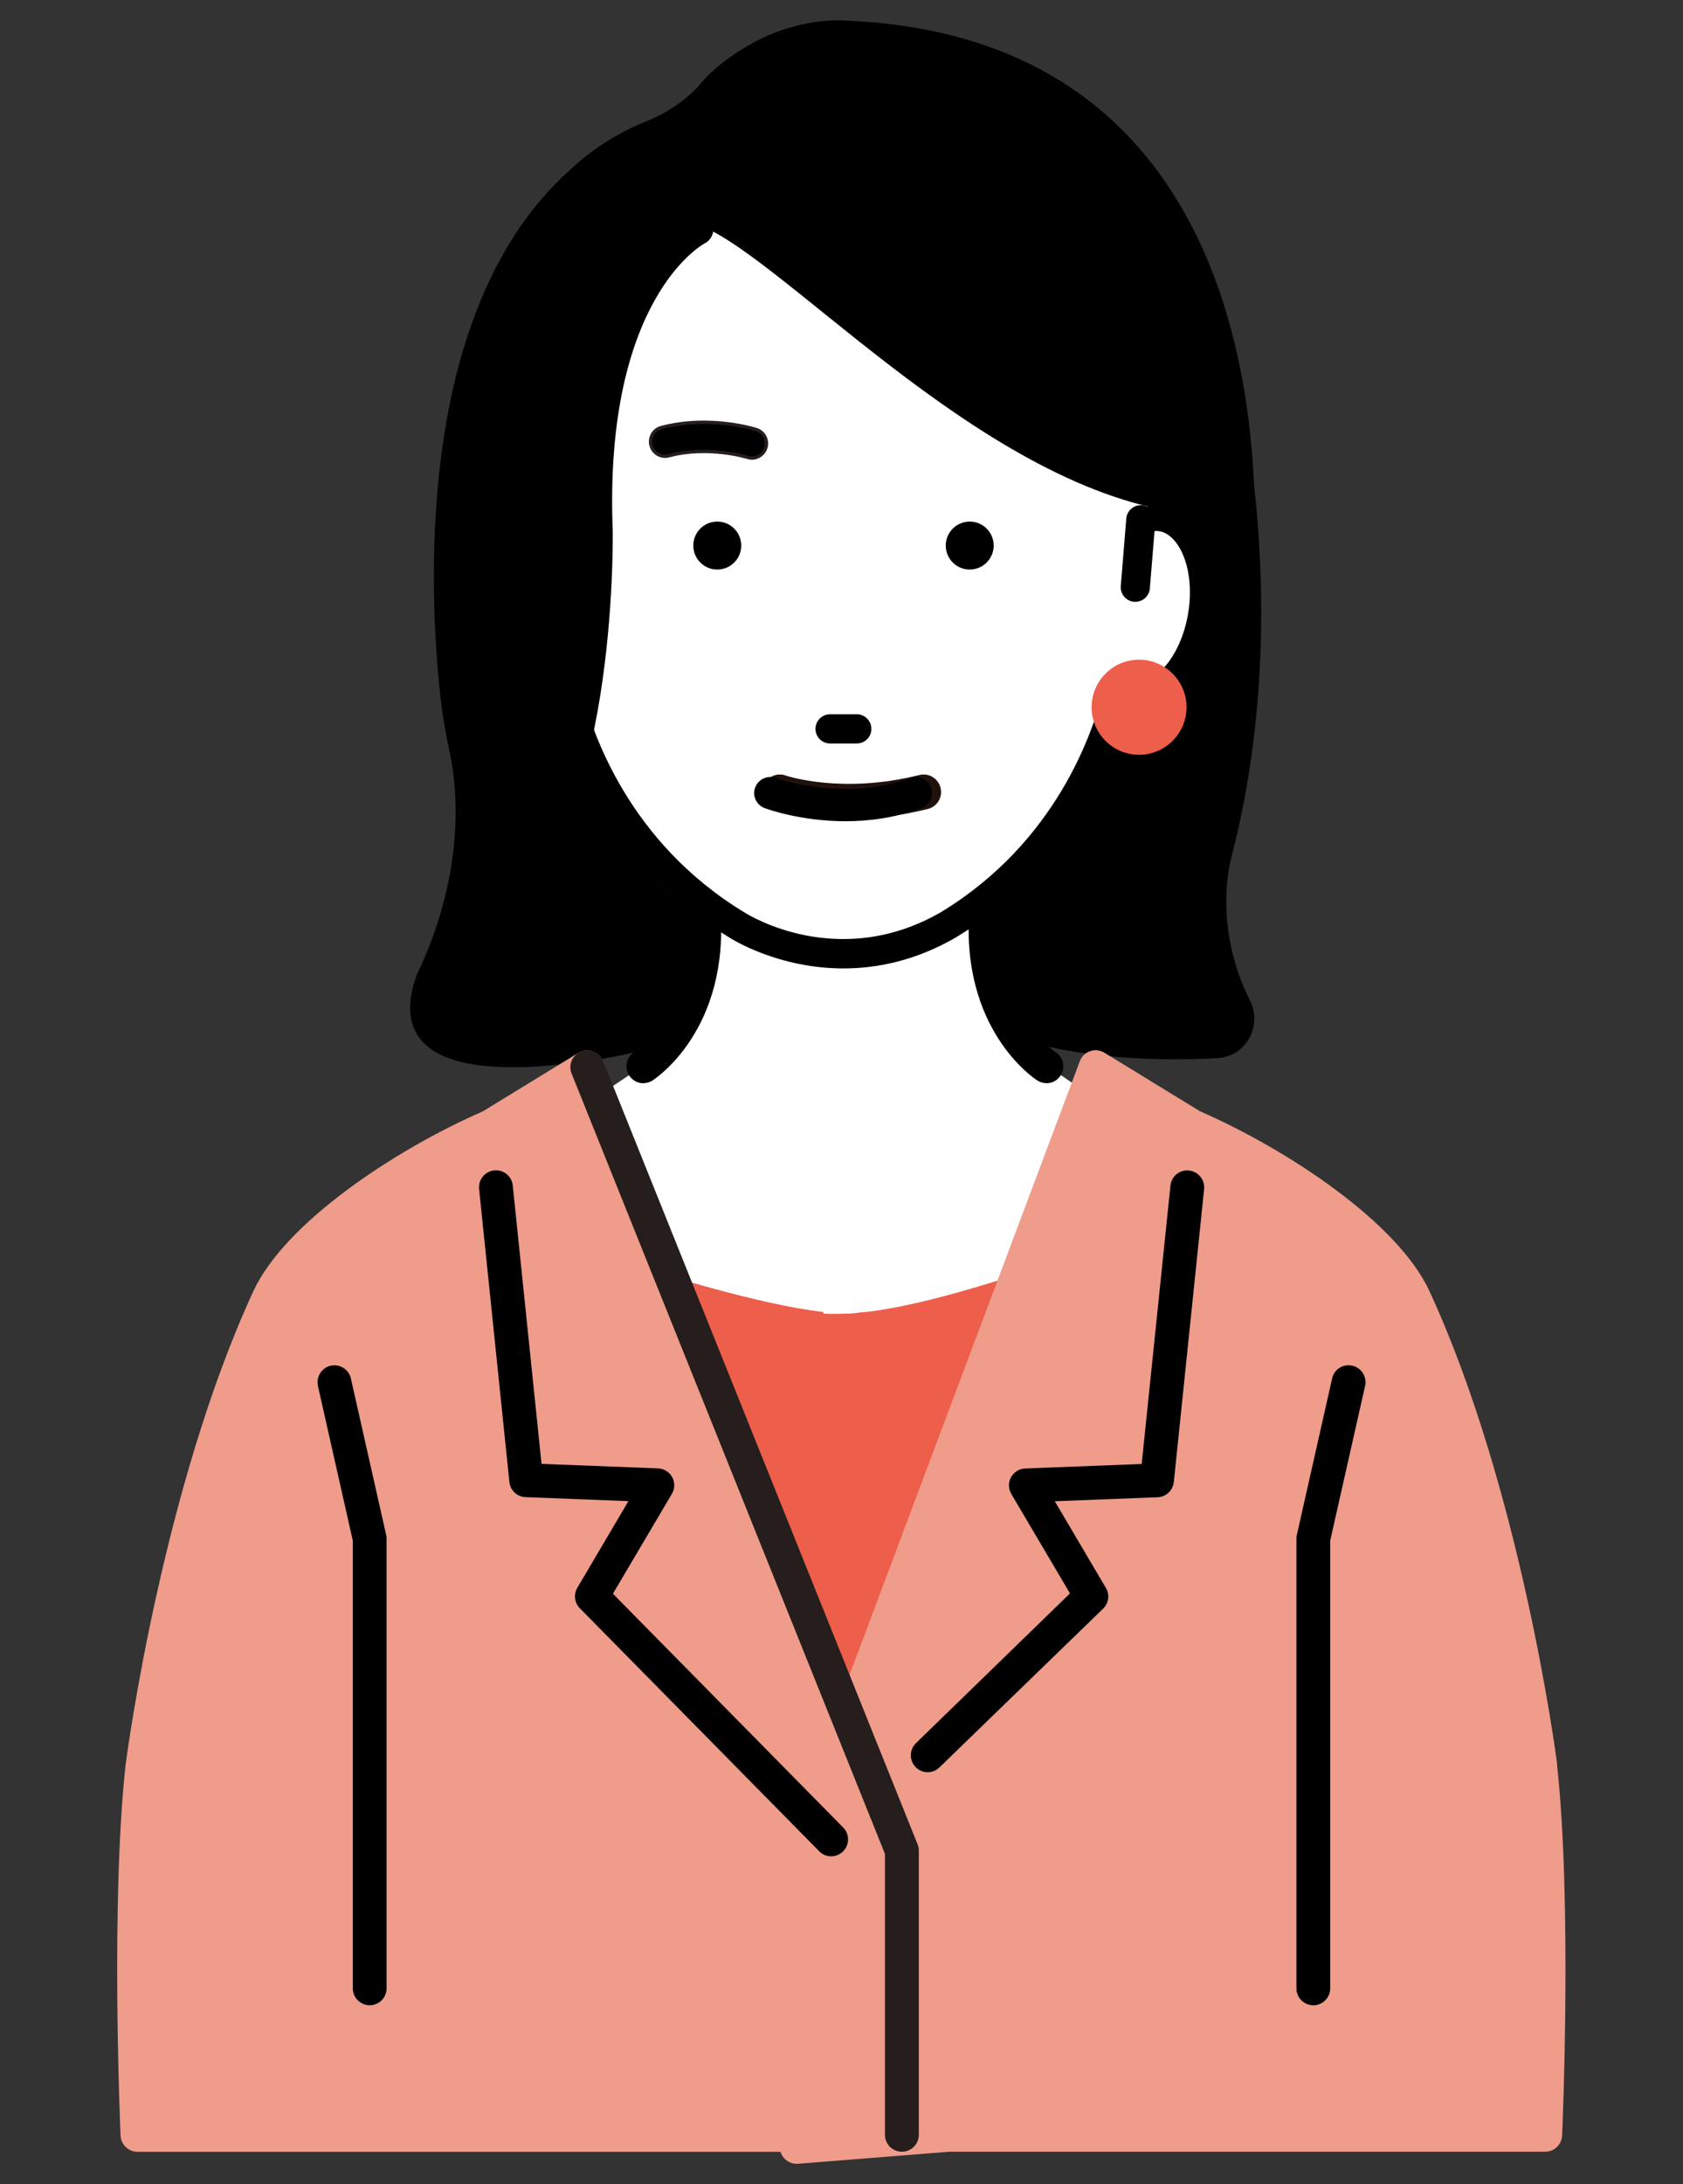
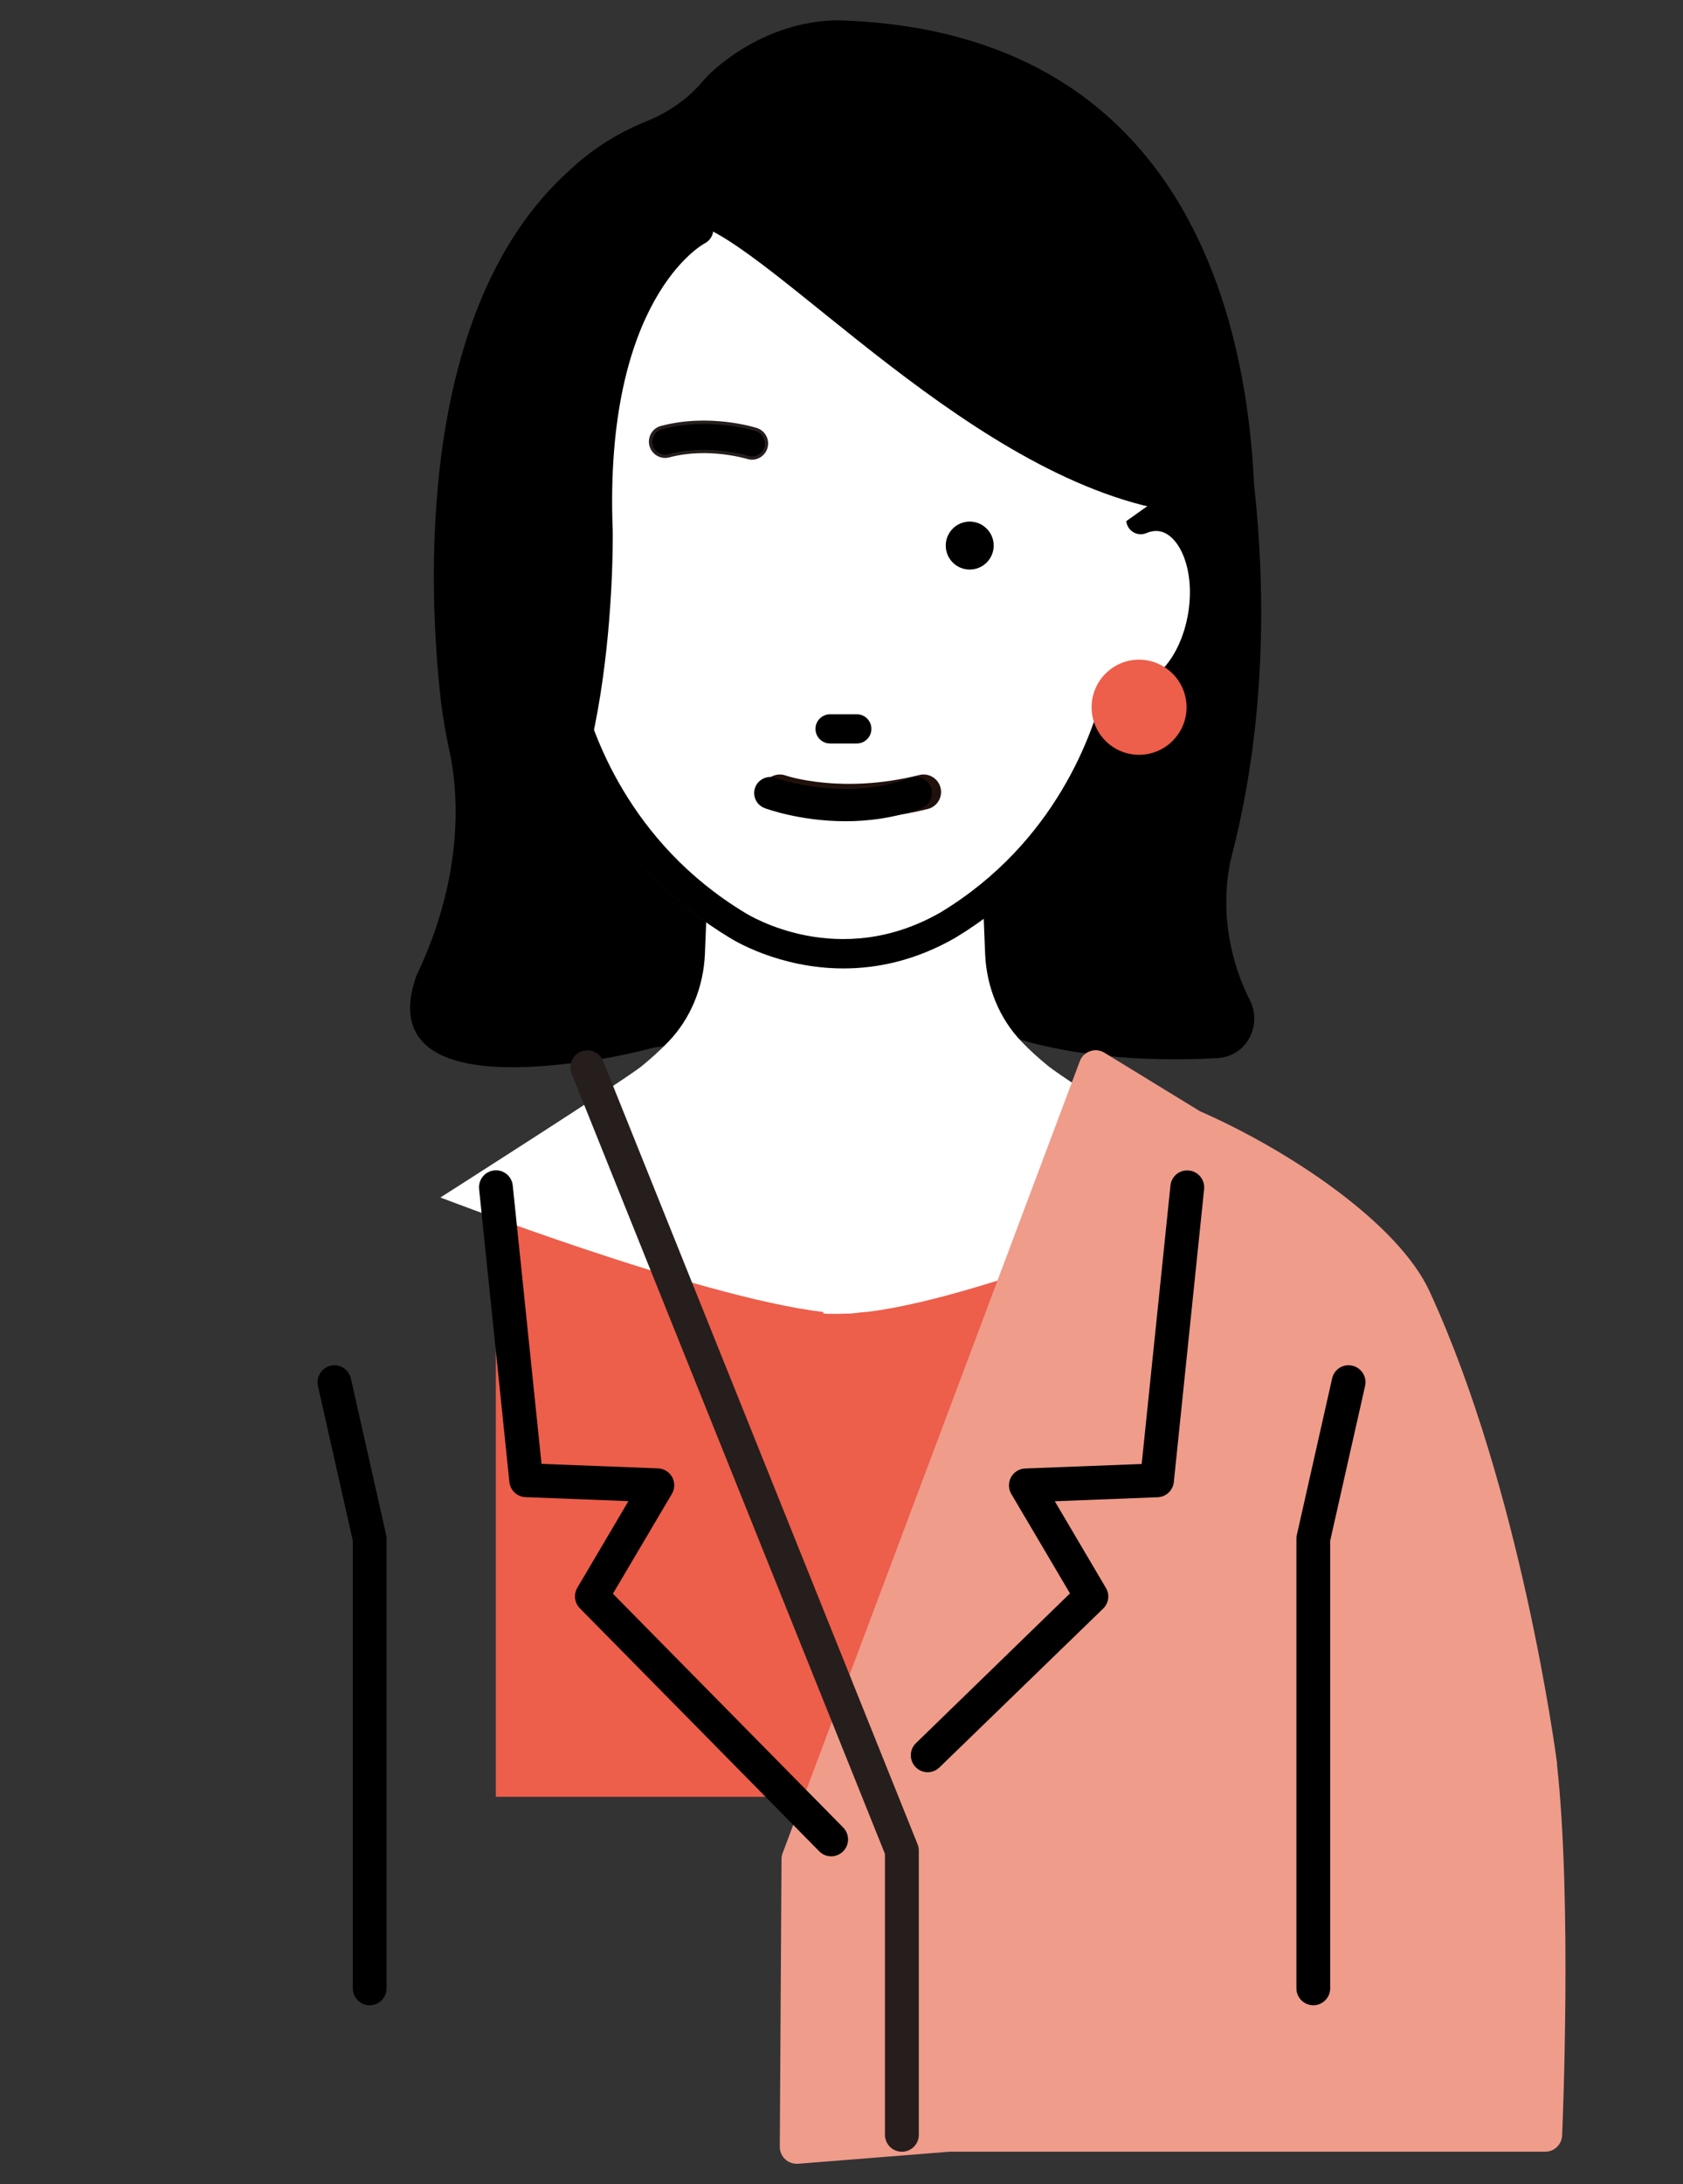
<svg xmlns="http://www.w3.org/2000/svg" width="165" height="214" viewBox="0 0 165 214">
  <rect x="0" y="0" width="165" height="214" fill="#333333" stroke="none" />
  <rect width="165" height="214" fill="none" />
  <rect x="48.61" y="116.33" width="66.79" height="59.71" fill="#ed5e4b" />
  <path d="M120.77,83.8c3.58-13.81,3.18-27.29,2.18-36.31-.79-17.13-7.26-44.14-40.12-45.48-4.38-.18-8.67,1.5-12.1,4.22-.7,.56-1.35,1.15-1.86,1.76-1.46,1.74-3.38,3.04-5.49,3.89-.51,.21-1.05,.44-1.6,.71-1.87,.91-3.96,2.22-5.91,4.07-15.26,13.61-13.82,41.42-12.68,51.7,.2,1.8,.52,3.58,.9,5.35,.69,3.2,1.7,11.56-3.28,21.91-2.52,7.24,3.29,9,9.74,8.94,1.54-.01,3.11-.13,4.62-.3,4.73-.44,8.91-1.62,8.91-1.62,8.88-1.26,24.68-1.33,34.49-1.24,7.15,2.42,15.24,2.57,20.77,2.27,2.83-.15,4.47-3.16,3.19-5.69-2.6-5.16-2.71-10.52-1.76-14.19h0Z" />
  <g>
    <path d="M112.01,49.49h0c-.2-.17,.2,.16,0,0-20.02-5.13-39.06-28.48-45.44-27.78-4.56,.15-1.35-.41-.15-.34-.03-.05-.06-.11-.1-.16-.49-.62-1.39-.72-2.01-.22-6.42,5.15-10.64,13.37-12.55,24.45-.02,.1-.02,.21-.02,.31l.16,3.42c-.27,0-.54,.02-.8,.07-3.85,.65-6.11,5.65-5.15,11.37,.97,5.73,4.73,9.7,8.59,9.06,.04,0,.07-.01,.11-.02,1.56,5.37,5.85,15.52,16.9,22.2,.28,.18,4.81,3.03,11.19,3.03,3.28,0,7.4-1.89,11.34-4.14,11.08-6.7,14.39-16.57,15.96-21.94,.04,0,.7,.86,.74,.87,3.84,.64,6.27-3.12,7.24-8.85,.96-5.73-2.14-10.67-5.99-11.32h-.02Z" fill="#fff" />
    <path d="M66.41,21.37c.07,.11,.12,.22,.15,.34,.42-.22,.25-.31-.15-.34Z" fill="#fff" />
  </g>
  <path d="M121.34,116.66s-16.89-10.85-18.54-12.19c-.92-.75-1.81-1.54-2.62-2.39-2.19-2.26-3.47-5.37-3.6-8.65l-.27-6.69,4.23-11.97h-35.39l4.23,11.97-.27,6.69c-.13,3.28-1.41,6.39-3.6,8.65-.81,.84-1.7,1.64-2.62,2.39-1.65,1.34-19.71,12.85-19.71,12.85,0,0,25.31,9.78,37.52,11.22l.06,.16c.7,.03,1.39,.03,2.09,0,.69,.03,1.39-.13,2.09-.17h.06c12.21-1.44,36.36-11.88,36.36-11.88h-.02Z" fill="#fff" />
-   <path d="M90.66,207.49h-.28l-4.72-27.84c.1-.02,.21-.04,.31-.08,.86-.32,1.29-1.28,.96-2.14l-27.81-73.45c-.18-.46-.55-.82-1.02-.98s-.98-.1-1.4,.15l-9.36,5.73c-8.69,3.8-19.41,10.92-22.51,17.64-8.91,19.3-12.36,45.21-12.51,46.33-1.48,13.33-.54,35.44-.5,36.38,.04,.89,.77,1.59,1.66,1.59H90.66c.92,0,1.66-.74,1.66-1.66s-.74-1.66-1.66-1.66h0Z" fill="#ef9c8b" />
  <path d="M36.25,196.46c-.92,0-1.66-.74-1.66-1.66v-43.85l-3.42-15.16c-.2-.89,.36-1.78,1.25-1.99,.89-.2,1.78,.36,1.98,1.25l3.46,15.34c.03,.12,.04,.24,.04,.37v44.04c0,.92-.74,1.66-1.66,1.66h.01Z" />
  <path d="M83.21,80.24c-4.39,0-7.16-.96-7.33-1.02-.89-.32-1.36-1.3-1.04-2.2,.32-.89,1.3-1.36,2.19-1.04,.11,.04,5.52,1.85,13.1-.05,.92-.23,1.85,.33,2.08,1.25s-.33,1.85-1.25,2.08c-2.92,.73-5.54,.97-7.76,.97h.01Z" fill="#21110d" />
  <path d="M97.42,53.45c0,1.3-1.05,2.35-2.35,2.35s-2.35-1.05-2.35-2.35,1.06-2.35,2.35-2.35,2.35,1.05,2.35,2.35Z" />
-   <path d="M72.67,53.45c0,1.3-1.05,2.35-2.35,2.35s-2.35-1.05-2.35-2.35,1.05-2.35,2.35-2.35,2.35,1.05,2.35,2.35Z" />
  <path d="M73.72,44.88c-.14,0-.29-.02-.43-.07-.06-.02-3.85-1.18-7.71-.16-.76,.2-1.55-.25-1.75-1.02-.2-.76,.25-1.55,1.02-1.75,4.7-1.25,9.13,.13,9.31,.19,.75,.24,1.17,1.05,.93,1.8-.19,.61-.76,1-1.36,1h0Z" />
  <path d="M73.72,45.04c-.16,0-.33-.03-.48-.08-.04,0-3.78-1.17-7.62-.15-.85,.23-1.72-.28-1.95-1.13-.11-.41-.05-.84,.16-1.21s.56-.63,.97-.74c4.73-1.26,9.22,.14,9.4,.2,.84,.27,1.3,1.17,1.03,2-.21,.66-.82,1.11-1.52,1.11h.01Zm-4.72-.97c2.45,0,4.31,.58,4.34,.59,.12,.04,.25,.06,.38,.06,.55,0,1.04-.36,1.21-.88,.21-.67-.16-1.38-.82-1.6-.18-.06-4.58-1.42-9.22-.19-.68,.18-1.08,.88-.9,1.55,.18,.68,.88,1.08,1.55,.9,1.2-.32,2.39-.43,3.46-.43Z" fill="#251e1c" />
  <path d="M84,69.98h-2.62c-.79,0-1.43,.64-1.43,1.43s.64,1.43,1.43,1.43h2.62c.79,0,1.43-.64,1.43-1.43s-.64-1.43-1.43-1.43Z" />
  <path d="M89.25,76.22c-6.53,2.4-13.07,.04-13.18,0-.81-.3-1.72,.11-2.03,.92-.31,.82,.11,1.73,.92,2.03,.21,.08,3.49,1.28,7.91,1.29,2.28,0,4.85-.32,7.46-1.28,.82-.3,1.24-1.21,.94-2.03-.3-.82-1.21-1.24-2.03-.94h.01Z" />
  <path d="M114.76,69.97c0,1.76-1.43,3.19-3.19,3.19s-3.19-1.43-3.19-3.19,1.43-3.19,3.19-3.19,3.19,1.43,3.19,3.19Z" fill="#fff" />
  <path d="M111.57,68.18c-.99,0-1.79,.8-1.79,1.79s.8,1.79,1.79,1.79,1.79-.8,1.79-1.79-.8-1.79-1.79-1.79Z" fill="#21110d" />
-   <path d="M63.08,106.13c-.55,0-1.08-.27-1.4-.76-.49-.77-.27-1.79,.49-2.29,.26-.17,5.92-4.04,5.14-13.81-.07-.91,.61-1.72,1.52-1.79,.92-.08,1.71,.61,1.79,1.52,.95,11.85-6.34,16.66-6.65,16.86-.28,.18-.59,.26-.89,.26h0Z" />
-   <path d="M102.59,106.12c-.3,0-.61-.08-.89-.26-.31-.2-7.6-5.01-6.65-16.86,.07-.91,.87-1.61,1.79-1.52,.91,.07,1.6,.87,1.52,1.79-.78,9.78,4.9,13.65,5.14,13.81,.76,.5,.98,1.53,.48,2.29-.32,.49-.85,.76-1.39,.76h0Z" />
  <g>
    <g>
      <path d="M114.16,49.23c-.36-.06-.72-.08-1.09-.06l-2.65,1.89c.05,.45,.3,.85,.69,1.08,.39,.23,.86,.27,1.28,.09,.45-.19,.89-.25,1.29-.18,1.91,.32,3.53,3.72,2.8,8.07-.74,4.36-3.38,7.03-5.29,6.71-.27-.05-.53-.15-.8-.32-.39-.25-.87-.29-1.3-.12s-.75,.54-.85,.99c-1.04,4.33-4.69,15.15-16.03,22.01-10.01,5.74-18.79,.27-19.2,.02-11.37-6.88-15.02-17.69-16.05-22.02-.11-.45-.43-.82-.85-.99-.43-.17-.91-.13-1.3,.12-.27,.17-.53,.28-.8,.32-1.91,.32-4.56-2.36-5.29-6.71-.73-4.36,.89-7.75,2.8-8.07,.41-.07,.84,0,1.3,.18,.45,.19,.97,.13,1.37-.15,.4-.28,.63-.75,.61-1.24l-.24-5.08-2.85-.33c-.02,.1-.02,.21-.02,.31l.16,3.42c-.27,0-.54,.02-.8,.07-3.85,.65-6.11,5.65-5.15,11.37,.97,5.73,4.73,9.7,8.59,9.06,.04,0,.07-.01,.11-.02,1.56,5.37,5.85,15.52,16.9,22.2,.28,.18,4.81,3.03,11.19,3.03,3.28,0,7.05-.75,10.98-3.01,11.08-6.7,15.37-16.86,16.94-22.23,.04,0,.08,.01,.12,.02,3.84,.64,7.62-3.33,8.59-9.06,.96-5.73-1.3-10.72-5.15-11.37h-.01Z" />
-       <path d="M111.31,58.96h-.12c-.79-.06-1.37-.76-1.31-1.54l.54-6.61c.06-.79,.76-1.38,1.54-1.31,.79,.06,1.37,.76,1.31,1.54l-.54,6.61c-.06,.75-.69,1.31-1.43,1.31h.01Z" />
      <path d="M53.91,58.96c-.74,0-1.36-.57-1.43-1.31l-.54-6.61c-.06-.79,.52-1.48,1.31-1.54,.8-.06,1.48,.52,1.54,1.31l.54,6.61c.06,.79-.52,1.48-1.31,1.54h-.11Z" fill="#231815" />
    </g>
    <g>
      <path d="M114.89,69.29c0,1.78-1.44,3.22-3.22,3.22s-3.22-1.44-3.22-3.22,1.44-3.22,3.22-3.22,3.22,1.44,3.22,3.22Z" fill="#fff" />
      <path d="M111.67,73.95c-2.57,0-4.65-2.09-4.65-4.66s2.09-4.66,4.65-4.66,4.66,2.09,4.66,4.66-2.09,4.66-4.66,4.66Z" fill="#ed5e4b" />
    </g>
  </g>
  <path d="M76.13,14.7s-13.07,7.19-15.99,20.31c0,0-2.52,7.86-1.75,22.53,0,0-2.16,22.29-8.58,25.82l-3.01-7.65S30.22,19.24,76.13,14.7Z" />
  <path d="M44.91,87.28c1.04-.18,2.01-.6,2.92-1.24,7.73-5.47,9.16-26.38,9.05-33.97-.98-25.03,10.29-30.84,10.77-31.07,.79-.39,1.75-.06,2.13,.73,.39,.79,.06,1.74-.72,2.13-.17,.09-9.88,5.44-8.99,28.13,.02,1.22,.27,29.11-10.4,36.66-1.49,1.06-3.11,1.68-4.85,1.87l.09-3.24Z" />
  <path d="M152.66,172.81c-.14-1.09-3.6-26.99-12.51-46.3-3.1-6.71-13.81-13.83-22.51-17.64l-9.36-5.73c-.42-.26-.94-.32-1.41-.15-.47,.16-.84,.52-1.01,.99l-29.13,77.57c-.07,.18-.11,.38-.11,.57l-.17,28.2c0,.47,.19,.91,.53,1.23,.31,.29,.71,.44,1.13,.44h.13l14.83-1.18h58.42c.89,0,1.62-.7,1.66-1.59,.04-.94,.98-23.04-.51-36.41h.02Z" fill="#ef9c8b" />
  <path d="M128.76,196.46c-.92,0-1.66-.74-1.66-1.66v-44.04c0-.12,.01-.25,.04-.37l3.46-15.34c.2-.9,1.09-1.46,1.98-1.25,.89,.2,1.46,1.09,1.25,1.99l-3.42,15.16v43.85c0,.92-.74,1.66-1.66,1.66h.01Z" />
  <path d="M90.94,173.63c.41,0,.82-.15,1.14-.45l16.05-15.56c.57-.53,.69-1.39,.29-2.05l-5.01-8.49,10.08-.39c.83-.03,1.5-.67,1.59-1.49l2.97-28.7c.09-.91-.57-1.73-1.48-1.82-.93-.1-1.73,.57-1.82,1.48l-2.82,27.27-11.42,.44c-.58,.02-1.11,.35-1.39,.86s-.27,1.14,.03,1.64l5.75,9.74-15.08,14.65c-.67,.63-.7,1.68-.07,2.35,.33,.35,.77,.52,1.21,.52h-.02Z" />
  <path d="M81.48,181.87c.42,0,.84-.16,1.17-.48,.65-.64,.66-1.7,.01-2.35l-22.57-22.9,5.78-9.78c.3-.5,.31-1.13,.03-1.64s-.81-.84-1.39-.86l-11.42-.44-2.82-27.27c-.09-.91-.9-1.58-1.82-1.48-.91,.09-1.57,.91-1.48,1.82l2.97,28.7c.08,.82,.76,1.46,1.59,1.49l10.08,.39-5.01,8.49c-.38,.65-.28,1.48,.25,2.01l23.47,23.81c.32,.33,.75,.49,1.18,.49h-.02Z" />
  <path d="M88.42,210.81c-.92,0-1.66-.74-1.66-1.66v-27.52l-30.72-76.45c-.34-.85,.07-1.82,.92-2.16,.85-.34,1.82,.07,2.16,.92l30.84,76.75c.08,.2,.12,.41,.12,.62v27.84c0,.92-.74,1.66-1.66,1.66h0Z" fill="#251e1c" />
</svg>